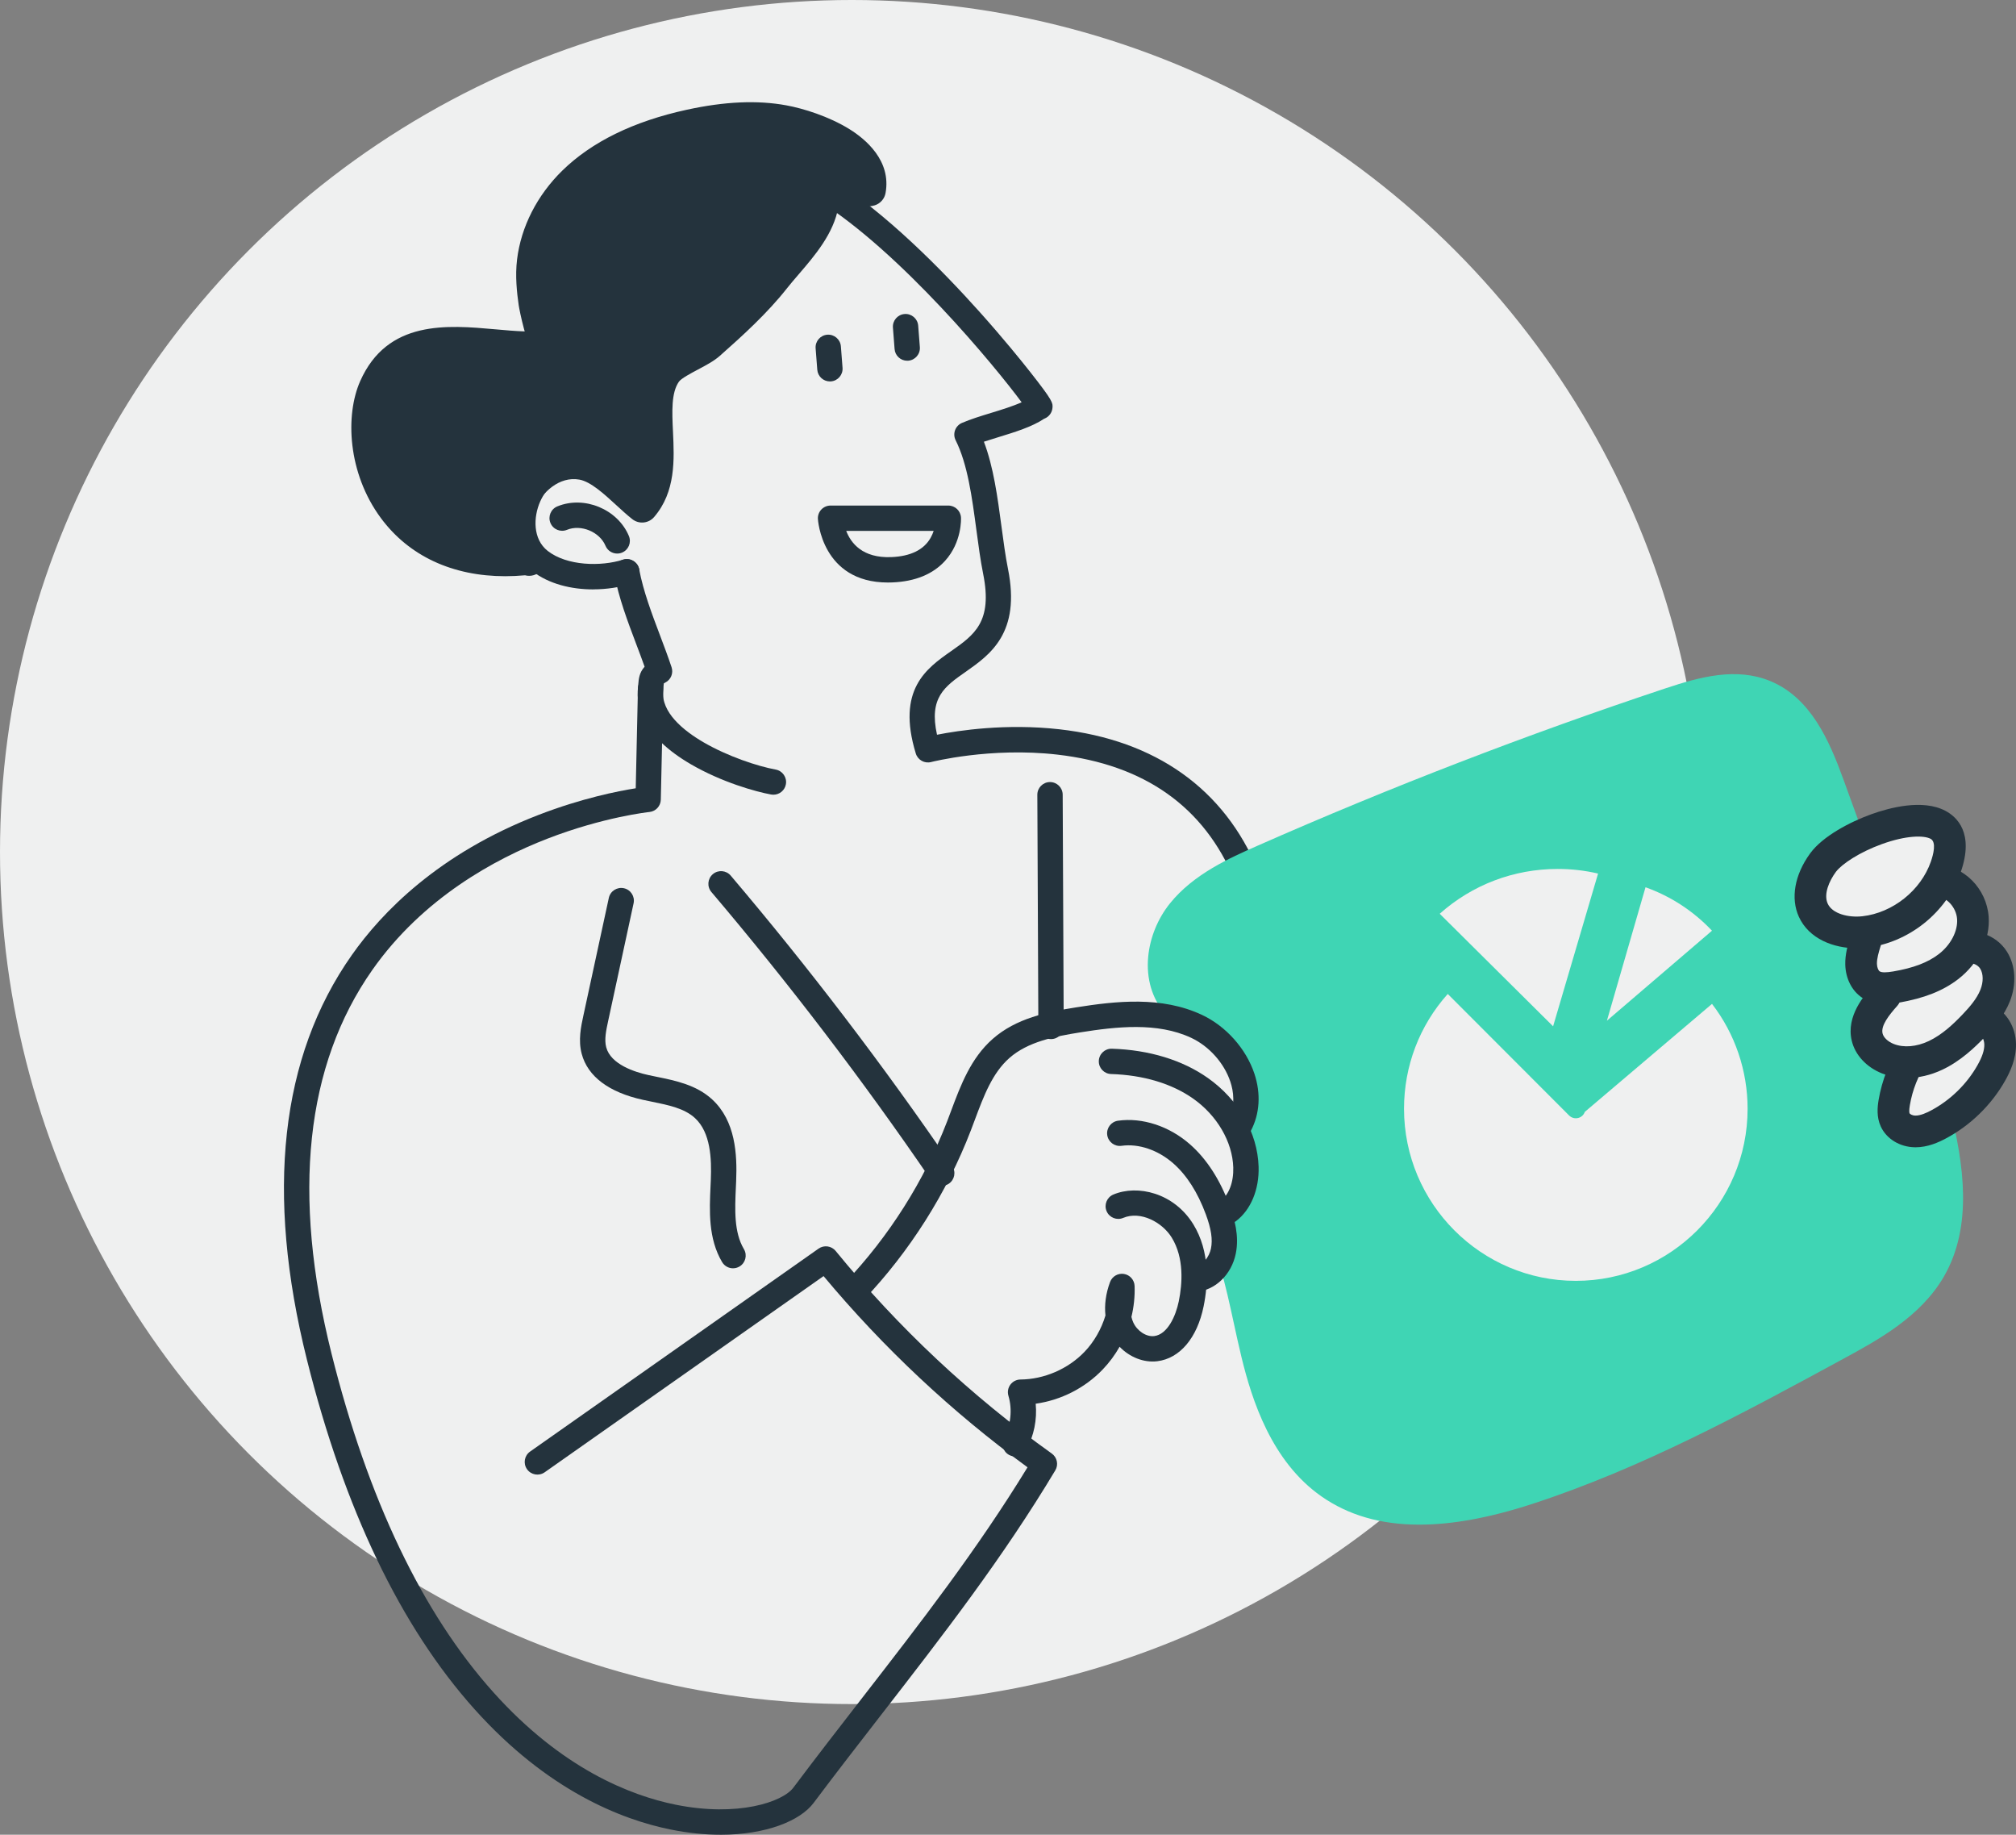
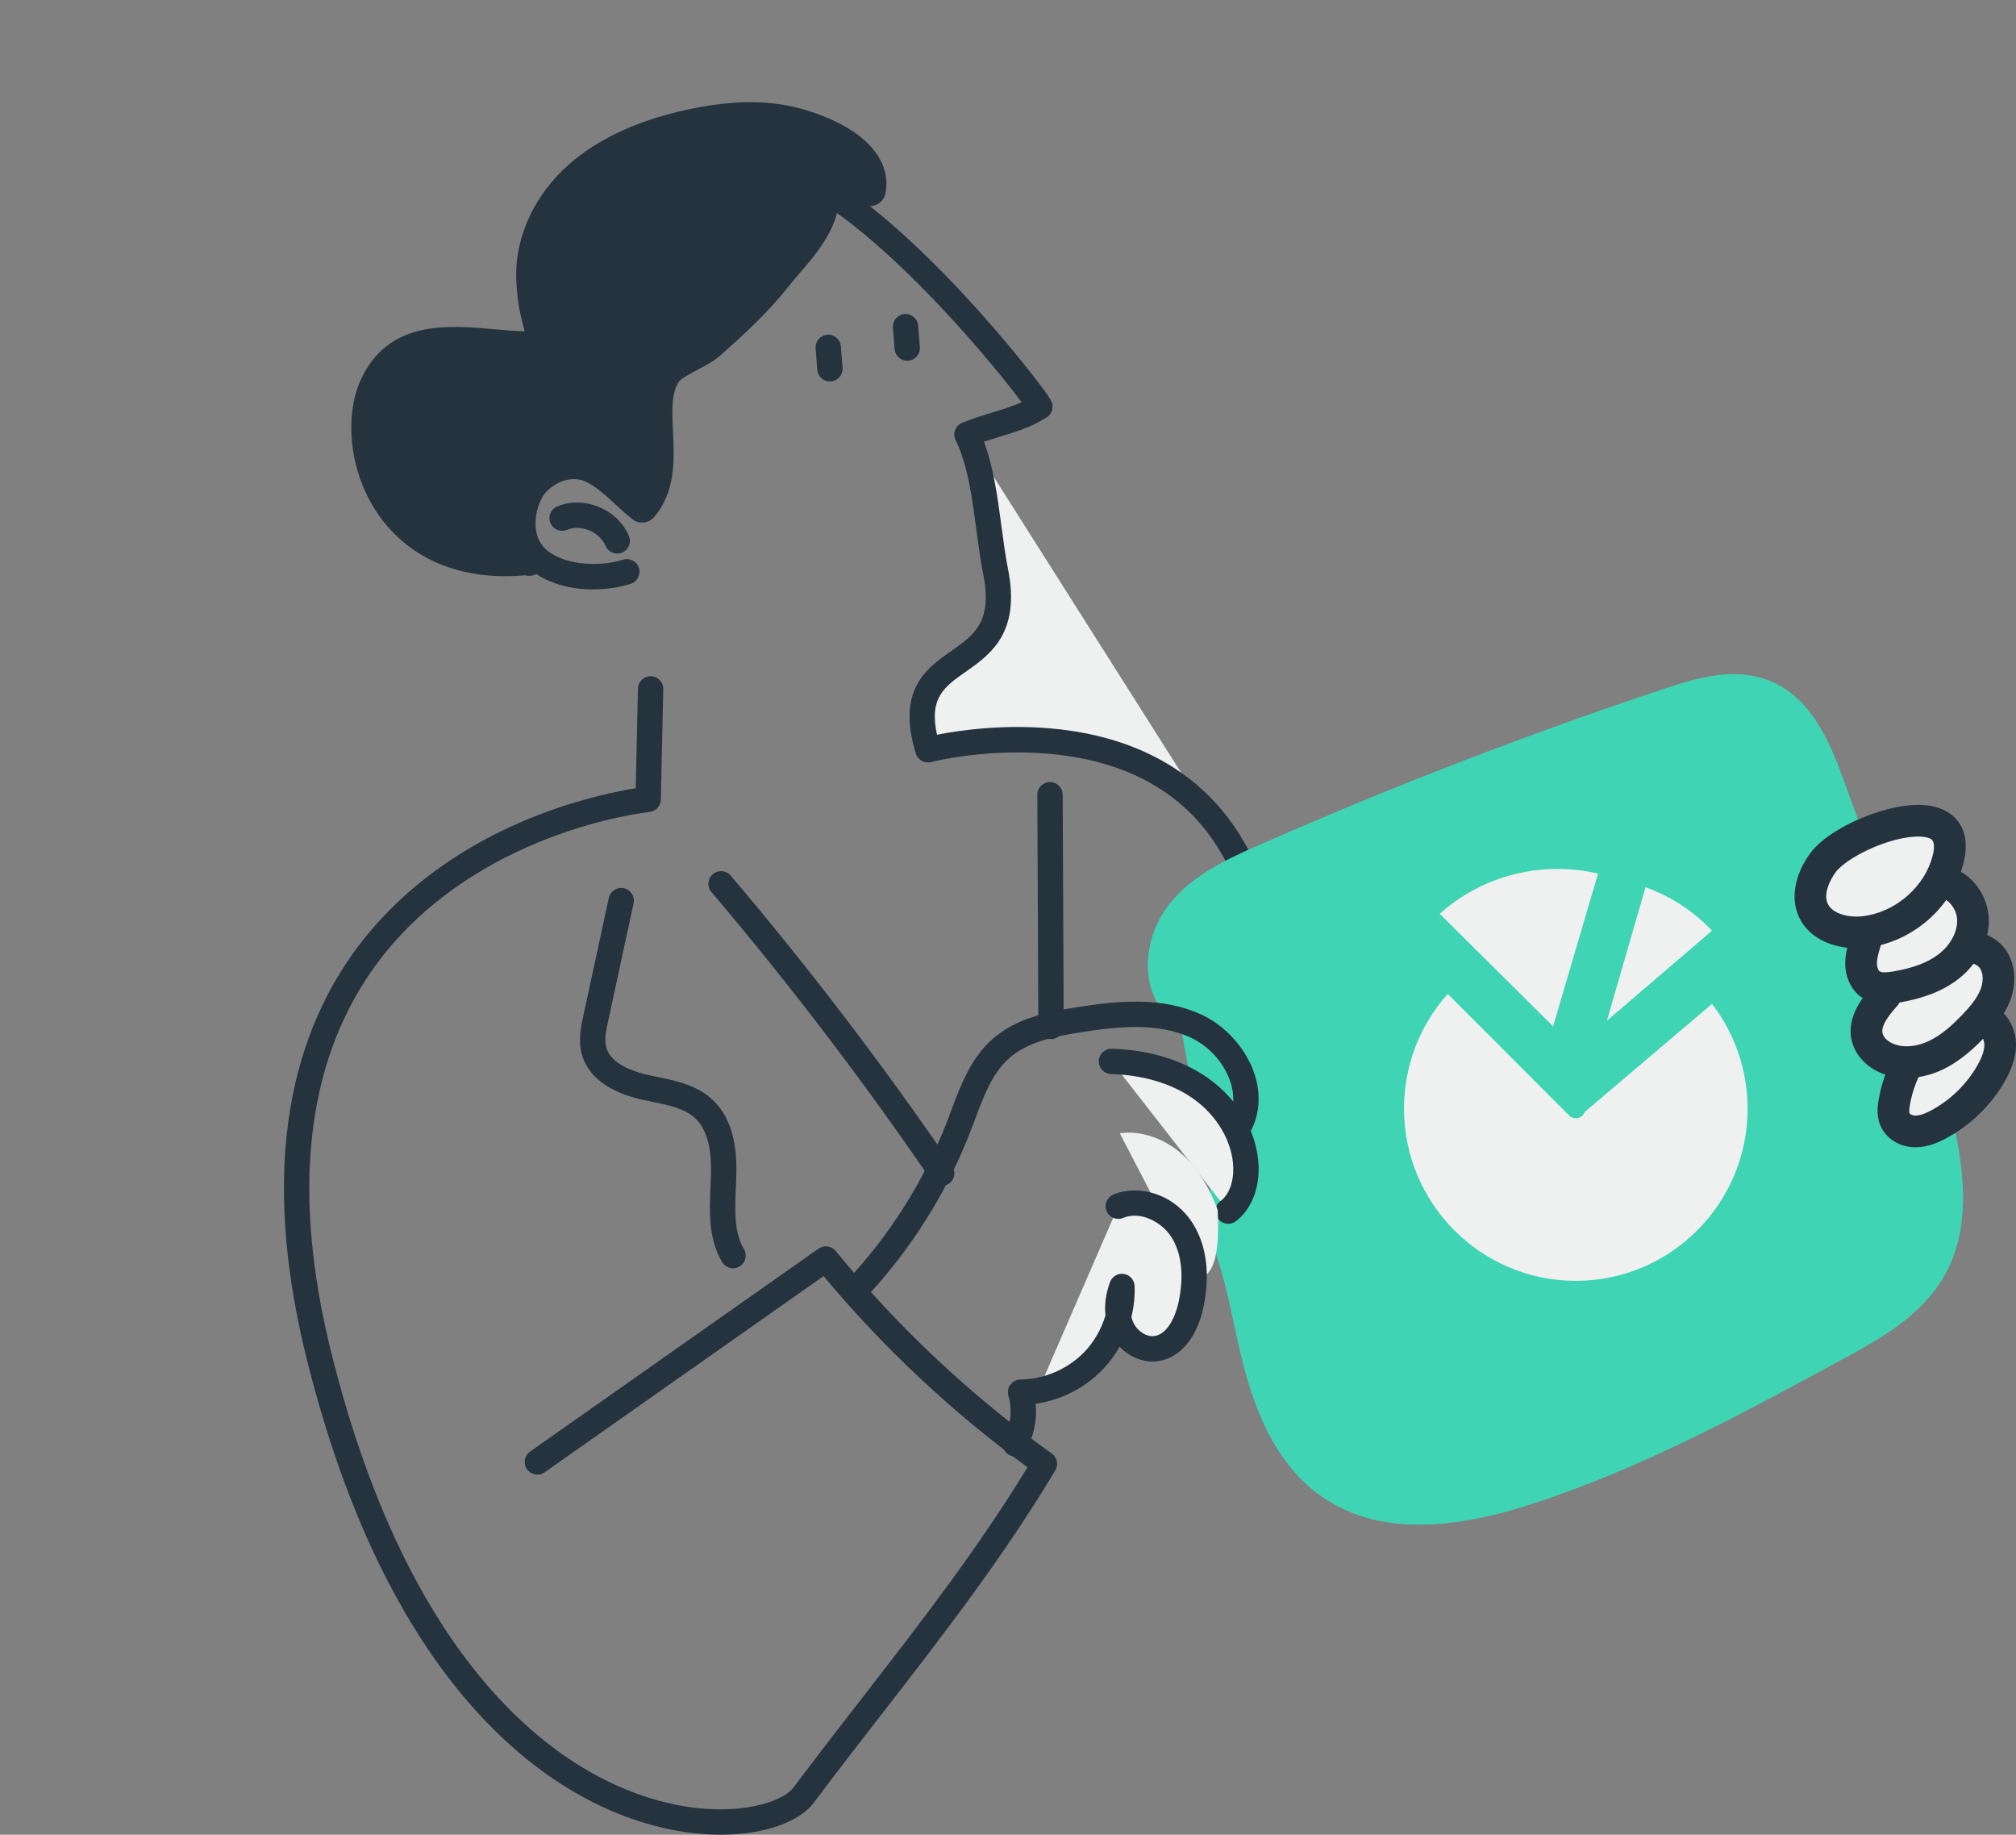
<svg xmlns="http://www.w3.org/2000/svg" width="355" height="323" viewBox="0 0 355 323" fill="none">
  <rect x="0" y="0" width="355" height="323" fill="#808080" stroke="none" />
-   <circle cx="150" cy="150" r="150" fill="#EFF0F0" />
  <g clip-path="url(#clip0_5549_4)">
    <path d="M170.267 76.503C173.583 83.112 173.802 93.074 175.309 100.61C179.289 120.49 157.512 112.74 163.388 131.999C163.388 131.999 205.758 120.92 219.471 154.149" fill="#EFF0F0" />
    <path d="M219.479 156.382C218.604 156.382 217.77 155.862 217.417 155.003C212.077 142.068 201.564 134.613 186.17 132.846C174.4 131.496 164.063 134.132 163.96 134.157C162.799 134.459 161.613 133.792 161.263 132.65C157.831 121.398 163.171 117.653 167.463 114.645C171.574 111.763 174.82 109.486 173.13 101.05C172.642 98.619 172.299 96.031 171.933 93.293C171.173 87.598 170.391 81.711 168.28 77.504C168.005 76.956 167.969 76.318 168.178 75.74C168.386 75.163 168.826 74.698 169.39 74.455C170.907 73.8 172.738 73.239 174.505 72.698C176.414 72.114 178.367 71.514 179.9 70.819C175.221 64.495 158.55 44.278 143.993 35.232C142.947 34.581 142.626 33.206 143.274 32.16C143.925 31.115 145.301 30.794 146.347 31.442C155.914 37.387 165.849 47.488 172.501 54.914C176.725 59.631 179.929 63.607 181.462 65.556C185.429 70.604 185.403 70.927 185.333 71.793C185.265 72.627 184.733 73.361 183.96 73.682C183.931 73.695 183.902 73.704 183.874 73.714C181.722 75.15 178.716 76.071 175.808 76.962C174.919 77.235 174.06 77.498 173.255 77.764C174.958 82.234 175.663 87.541 176.353 92.697C176.709 95.361 177.042 97.879 177.501 100.165C179.762 111.455 174.361 115.245 170.022 118.288C166.321 120.885 163.556 122.822 164.999 129.351C168.806 128.597 177.148 127.334 186.542 128.389C203.501 130.297 215.605 138.906 221.541 153.291C222.013 154.429 221.468 155.734 220.329 156.206C220.05 156.321 219.762 156.375 219.479 156.375V156.382ZM184.464 69.876C184.464 69.876 184.464 69.876 184.467 69.876C184.467 69.876 184.467 69.876 184.464 69.876Z" fill="#24333D" />
    <path d="M104.444 103.763C100.657 103.763 96.664 102.842 93.678 100.508C89.788 97.465 88.704 91.687 91.039 86.457C93.319 81.352 97.979 78.62 102.905 79.499C106.33 80.108 109.297 82.834 111.914 85.235C112.138 85.444 112.363 85.646 112.581 85.844C113.813 83.129 113.652 79.746 113.489 76.209C113.293 72.015 113.088 67.676 115.442 64.316C116.535 62.754 118.575 61.673 120.548 60.628C121.676 60.029 122.841 59.413 123.434 58.887C127.347 55.424 131.436 51.708 134.621 47.67C135.307 46.801 136.045 45.945 136.827 45.035C139.976 41.373 143.235 37.586 142.747 33.482C142.651 32.667 143.007 31.866 143.678 31.394C144.117 31.086 144.64 30.948 145.162 30.997C145.871 30.701 147.433 29.646 148.305 29.056C148.389 29.002 148.469 28.948 148.546 28.893C145.794 26.212 141.92 24.285 137.574 23.487C133.126 22.669 128.033 22.913 122.004 24.227C113.585 26.058 107.036 29.22 102.533 33.623C98.957 37.118 96.59 41.732 96.035 46.288C95.753 48.61 96.035 51.111 96.311 53.029C96.459 54.061 97.331 57.794 97.924 59.035C98.473 59.368 98.874 59.935 98.976 60.622C99.153 61.84 98.309 62.972 97.091 63.152C93.906 63.613 90.291 63.29 86.796 62.975C77.193 62.116 71.138 62.1 68.021 69.135C66.311 72.996 67.687 78.771 71.613 84.206C75.769 89.962 81.568 93.534 86.042 93.098C87.264 92.979 88.361 93.874 88.479 95.102C88.598 96.327 87.703 97.42 86.475 97.539C80.388 98.132 73.13 93.925 67.995 86.819C63.069 79.999 61.555 72.714 63.941 67.327C68.579 56.864 78.9 57.787 87.193 58.531C89.271 58.717 91.279 58.897 93.136 58.919C92.328 56.434 91.908 53.708 91.901 53.667C91.584 51.477 91.263 48.594 91.613 45.75C92.299 40.126 95.073 34.687 99.422 30.435C104.534 25.439 111.814 21.884 121.064 19.873C127.683 18.43 133.35 18.18 138.392 19.103C144.877 20.293 150.339 23.49 153.774 28.098C154.203 28.675 154.328 29.425 154.11 30.111C153.896 30.782 153.379 31.308 152.715 31.538C152.404 31.683 151.487 32.301 150.817 32.757C149.473 33.664 148.305 34.456 147.25 34.953C146.962 40.113 143.261 44.416 140.22 47.95C139.47 48.822 138.761 49.646 138.136 50.438C134.72 54.763 130.467 58.634 126.404 62.231C125.416 63.107 124.072 63.819 122.651 64.572C121.359 65.258 119.589 66.195 119.114 66.874C117.635 68.988 117.793 72.396 117.963 76C118.19 80.861 118.45 86.374 114.778 90.657C113.999 91.565 112.645 91.7 111.702 90.959C110.785 90.237 109.877 89.4 108.912 88.516C106.744 86.524 104.287 84.267 102.142 83.885C98.691 83.27 96.257 85.748 95.131 88.272C93.906 91.017 93.793 94.912 96.446 96.987C99.839 99.639 105.811 99.764 109.707 98.533C110.881 98.161 112.135 98.812 112.507 99.989C112.879 101.162 112.228 102.416 111.051 102.788C109.14 103.391 106.84 103.756 104.457 103.756L104.444 103.763ZM96.449 58.736C96.449 58.736 96.446 58.736 96.443 58.736C96.443 58.736 96.446 58.736 96.449 58.736ZM152.68 31.548C152.68 31.548 152.664 31.554 152.654 31.558C152.664 31.558 152.67 31.551 152.68 31.548Z" fill="#24333D" />
    <path d="M207.209 176.554C203.479 172.212 204.614 165.225 208.206 160.771C211.798 156.314 217.212 153.797 222.449 151.488C245.909 141.141 269.86 131.903 294.193 123.812C299.536 122.039 305.44 120.33 310.646 122.466C316.829 125.005 319.728 131.954 322.012 138.236C328.92 157.228 335.844 176.265 340.684 195.889C342.935 205.012 344.59 215.218 339.882 223.347C336.28 229.561 329.661 233.281 323.352 236.715C305.71 246.299 287.949 255.941 268.853 262.14C257.465 265.84 244.068 268.001 234.264 261.133C226.942 255.999 223.446 246.998 221.333 238.312C219.223 229.622 218.017 220.519 213.636 212.72" fill="#3FD5B4" />
    <path d="M249.937 268.412C243.138 268.412 237.42 266.751 232.667 263.419C223.918 257.288 220.464 246.53 218.626 238.972C218.145 236.997 217.709 234.983 217.285 233.037C215.804 226.217 214.402 219.778 211.208 214.086C210.454 212.743 210.932 211.043 212.273 210.29C213.616 209.536 215.316 210.014 216.07 211.354C219.675 217.774 221.23 224.931 222.734 231.851C223.151 233.765 223.581 235.743 224.043 237.651C226.625 248.268 230.38 255.005 235.864 258.85C243.135 263.942 253.642 264.15 267.99 259.488C286.893 253.347 304.751 243.647 322.018 234.265C327.707 231.171 334.157 227.666 337.467 221.952C341.643 214.744 340.18 205.49 337.977 196.559C333.169 177.06 326.165 157.808 319.391 139.191C317.204 133.176 314.645 127.125 309.584 125.047C307.262 124.095 304.228 123.418 295.072 126.461C270.899 134.497 246.846 143.776 223.575 154.041C218.174 156.42 213.456 158.703 210.377 162.522C207.629 165.93 206.484 171.43 209.325 174.739C210.329 175.906 210.194 177.666 209.027 178.67C207.859 179.674 206.099 179.539 205.095 178.372C202.863 175.774 201.83 172.25 202.186 168.448C202.504 165.055 203.87 161.707 206.035 159.023C210.214 153.839 216.634 151.007 221.323 148.939C244.755 138.604 268.975 129.264 293.314 121.17C299.331 119.173 305.706 117.428 311.707 119.891C318.872 122.834 322.137 130.415 324.635 137.286C331.46 156.041 338.512 175.435 343.394 195.225C345.757 204.807 347.476 215.808 342.297 224.748C338.201 231.818 330.706 235.894 324.686 239.168C307.195 248.672 289.109 258.5 269.716 264.795C262.298 267.206 255.726 268.412 249.937 268.412Z" fill="#3FD5B4" />
    <path d="M93.38 98.378C68.124 101.437 61.38 78.603 65.979 68.23C71.636 55.462 86.854 62.378 96.77 60.942C95.648 61.105 94.224 54.179 94.105 53.349C93.762 50.966 93.528 48.439 93.823 46.018C94.468 40.728 97.187 35.732 100.978 32.028C106.498 26.632 113.993 23.691 121.533 22.049C126.934 20.873 132.549 20.296 137.982 21.296C143.415 22.293 154.49 26.398 153.203 33.49C151.994 33.879 146.039 33.757 144.967 33.221C145.708 39.458 139.913 44.575 136.376 49.055C133.056 53.256 128.893 57.039 124.916 60.56C123.053 62.212 118.634 63.651 117.274 65.598C113.12 71.536 118.816 82.506 113.072 89.211C109.984 86.78 106.366 82.377 102.521 81.694C93.576 80.104 88.425 93.559 95.061 98.75" fill="#24333D" />
    <path d="M88.974 101.441C79.689 101.441 72.024 97.894 67.075 91.212C61.19 83.256 60.783 73.063 63.425 67.102C68.223 56.276 78.765 57.219 87.239 57.976C89.028 58.136 90.766 58.294 92.396 58.345C92.348 58.175 92.299 57.998 92.248 57.816C91.764 56.017 91.414 54.25 91.341 53.743C91.02 51.521 90.696 48.594 91.049 45.679C91.751 39.926 94.583 34.369 99.022 30.031C104.208 24.961 111.581 21.357 120.933 19.321C127.626 17.862 133.367 17.609 138.479 18.548C141.465 19.097 145.949 20.485 149.576 22.733C152.398 24.48 156.978 28.271 155.939 33.985C155.756 34.998 155.028 35.828 154.047 36.143C153.011 36.476 150.15 36.588 147.632 36.425C146.818 41.116 143.447 45.034 140.631 48.305C139.884 49.174 139.178 49.995 138.559 50.781C135.112 55.148 130.84 59.034 126.76 62.645C125.721 63.565 124.352 64.29 122.899 65.059C121.725 65.681 119.955 66.621 119.554 67.192C118.184 69.151 118.338 72.463 118.505 75.971C118.739 80.935 119.002 86.566 115.186 91.019C114.214 92.155 112.517 92.321 111.344 91.398C110.41 90.663 109.493 89.82 108.521 88.929C106.411 86.989 104.015 84.789 102.03 84.436C98.47 83.802 95.43 86.678 94.118 89.618C93.255 91.549 92.909 94.037 94.23 95.72C95.234 96.044 96.013 96.926 96.148 98.042C96.257 98.946 95.92 99.805 95.308 100.392C94.593 101.235 93.47 101.553 92.457 101.28C91.273 101.386 90.109 101.441 88.974 101.441ZM80.061 63.148C74.487 63.148 70.712 64.434 68.528 69.362C66.588 73.739 66.992 81.721 71.562 87.896C74.294 91.587 79.311 95.662 88.175 95.868C87.447 93.296 87.704 90.308 89.025 87.348C91.193 82.49 96.494 77.792 103.008 78.95C106.594 79.588 109.625 82.371 112.299 84.824C112.322 84.844 112.344 84.866 112.367 84.885C113.226 82.403 113.085 79.383 112.937 76.237C112.735 71.95 112.527 67.516 114.99 63.998C116.161 62.327 118.261 61.215 120.291 60.137C121.392 59.554 122.527 58.951 123.069 58.473C126.962 55.029 131.026 51.335 134.188 47.33C134.881 46.452 135.625 45.589 136.411 44.675C139.483 41.106 142.658 37.416 142.2 33.555C142.078 32.535 142.527 31.535 143.364 30.945C144.156 30.39 145.173 30.284 146.058 30.66C146.699 30.823 148.582 30.929 150.169 30.935C148.556 27.443 141.625 24.804 137.479 24.044C133.107 23.243 128.085 23.483 122.126 24.782C113.813 26.59 107.354 29.701 102.928 34.029C99.442 37.435 97.133 41.931 96.591 46.365C96.315 48.623 96.591 51.075 96.867 52.958C97.027 54.048 97.832 57.412 98.374 58.669C98.98 59.095 99.416 59.759 99.532 60.551C99.753 62.074 98.698 63.488 97.174 63.712C97.174 63.712 97.174 63.712 97.171 63.712C93.922 64.184 90.273 63.857 86.745 63.539C84.282 63.318 82.056 63.155 80.064 63.155L80.061 63.148ZM146.208 30.727C146.208 30.727 146.208 30.727 146.212 30.727C146.212 30.727 146.212 30.727 146.208 30.727Z" fill="#24333D" />
-     <path d="M136.194 139.91C136.063 139.91 135.928 139.897 135.794 139.875C133.103 139.387 127.093 137.717 121.624 134.529C113.276 129.665 111.968 124.509 112.343 121.039C112.365 120.837 112.378 120.655 112.394 120.481C112.468 119.571 112.558 118.42 113.51 117.374C113.052 116.082 112.555 114.771 112.038 113.401C110.524 109.4 108.959 105.263 108.174 101.072C107.946 99.86 108.744 98.696 109.954 98.469C111.163 98.241 112.33 99.039 112.558 100.248C113.273 104.054 114.767 108.005 116.211 111.824C116.913 113.684 117.641 115.607 118.26 117.47C118.61 118.519 118.135 119.667 117.15 120.164C117.028 120.225 116.945 120.276 116.891 120.311C116.871 120.449 116.855 120.664 116.839 120.834C116.823 121.046 116.804 121.27 116.778 121.517C116.358 125.423 120.402 128.652 123.873 130.672C128.164 133.173 133.472 134.917 136.589 135.482C137.801 135.7 138.606 136.86 138.388 138.072C138.192 139.15 137.253 139.907 136.194 139.907V139.91Z" fill="#24333D" />
    <path d="M126.895 323C124.176 323 121.222 322.717 118.095 322.086C109.439 320.338 96.418 315.246 83.56 300.903C70.562 286.403 60.632 265.708 54.051 239.392C46.704 210.004 49.359 186.032 61.947 168.143C67.229 160.633 77.233 150.253 94.865 143.452C102.473 140.518 108.865 139.261 111.947 138.777L112.335 121.228C112.364 119.997 113.393 119.022 114.615 119.047C115.847 119.076 116.825 120.096 116.796 121.327L116.363 140.781C116.337 141.907 115.475 142.84 114.355 142.952C114.278 142.959 106.312 143.802 96.331 147.672C87.21 151.209 74.468 158.084 65.571 170.746C53.785 187.526 51.367 210.258 58.381 238.312C64.782 263.916 74.372 283.976 86.883 297.928C98.922 311.357 110.981 316.099 118.977 317.715C129.926 319.924 137.816 317.237 139.698 314.723C143.653 309.452 147.697 304.238 151.606 299.197C162.129 285.634 172.09 272.795 180.939 258.314C167.639 248.605 155.574 237.298 145.022 224.655L123.108 240.069C114.044 246.447 104.978 252.821 95.911 259.196C94.901 259.904 93.512 259.661 92.803 258.654C92.094 257.647 92.335 256.255 93.345 255.547C102.412 249.172 111.475 242.794 120.542 236.42L144.143 219.819C145.099 219.146 146.414 219.326 147.155 220.233C158.2 233.752 171.006 245.751 185.211 255.896C186.157 256.573 186.426 257.862 185.827 258.859C176.577 274.292 166.16 287.718 155.134 301.936C151.234 306.964 147.2 312.161 143.268 317.404C140.907 320.553 134.92 323.003 126.892 323.003L126.895 323Z" fill="#24333D" />
    <path d="M129.078 223.283C128.315 223.283 127.574 222.892 127.157 222.19C124.697 218.047 124.922 213.137 125.12 208.809C125.136 208.446 125.152 208.087 125.169 207.731C125.322 203.999 125.146 199.388 122.381 196.839C120.525 195.123 117.738 194.556 114.787 193.953C114.267 193.847 113.748 193.741 113.238 193.629C107.228 192.314 103.491 189.512 102.433 185.526C101.792 183.124 102.308 180.732 102.725 178.808C104.216 171.898 105.711 164.988 107.208 158.081C107.468 156.875 108.658 156.112 109.861 156.372C111.067 156.632 111.83 157.821 111.57 159.024C110.076 165.931 108.581 172.838 107.09 179.748C106.743 181.351 106.384 183.009 106.75 184.375C107.552 187.389 111.759 188.736 114.197 189.268C114.688 189.374 115.185 189.476 115.685 189.579C118.947 190.243 122.638 190.999 125.412 193.558C129.521 197.345 129.825 203.22 129.63 207.914C129.614 208.28 129.598 208.645 129.582 209.011C129.405 212.894 129.219 216.912 130.999 219.91C131.628 220.968 131.278 222.337 130.22 222.966C129.864 223.177 129.469 223.28 129.084 223.28L129.078 223.283Z" fill="#24333D" />
-     <path d="M150.412 227.362C158.401 218.977 164.716 209.005 168.872 198.195C170.749 193.312 172.359 188.015 176.291 184.564C179.966 181.339 185.03 180.313 189.86 179.546C196.839 178.44 204.302 177.69 210.7 180.688C217.098 183.686 221.592 191.805 218.282 198.045" fill="#EFF0F0" />
    <path d="M150.413 229.594C149.862 229.594 149.307 229.388 148.874 228.978C147.982 228.128 147.947 226.717 148.797 225.823C156.539 217.697 162.761 207.866 166.792 197.393C167.023 196.797 167.248 196.194 167.472 195.588C169.182 191.012 170.952 186.28 174.82 182.887C178.941 179.27 184.335 178.164 189.512 177.343C196.494 176.237 204.537 175.332 211.651 178.667C215.874 180.646 219.412 184.609 220.884 189.005C222.061 192.526 221.84 196.108 220.259 199.09C219.681 200.177 218.331 200.594 217.241 200.016C216.153 199.439 215.737 198.089 216.314 196.999C217.6 194.575 217.205 192.083 216.651 190.419C215.554 187.142 212.914 184.186 209.758 182.708C203.79 179.911 196.542 180.745 190.214 181.749C185.686 182.467 180.993 183.407 177.767 186.241C174.743 188.896 173.245 192.908 171.657 197.153C171.427 197.772 171.196 198.388 170.962 198.997C166.725 210.011 160.179 220.352 152.033 228.901C151.594 229.363 151.007 229.594 150.417 229.594H150.413Z" fill="#24333D" />
    <path d="M195.717 186.851C201.249 187.027 206.865 188.403 211.39 191.59C215.915 194.777 219.225 199.93 219.395 205.465C219.482 208.357 218.587 211.474 216.275 213.215" fill="#EFF0F0" />
    <path d="M216.278 215.446C215.602 215.446 214.935 215.141 214.495 214.557C213.754 213.573 213.95 212.175 214.935 211.434C216.41 210.322 217.244 208.115 217.167 205.531C217.029 201.026 214.325 196.38 210.108 193.413C206.339 190.758 201.339 189.261 195.65 189.081C194.418 189.043 193.45 188.014 193.492 186.782C193.53 185.551 194.566 184.583 195.791 184.624C202.356 184.833 208.196 186.612 212.68 189.768C218.1 193.583 221.445 199.426 221.628 205.396C221.75 209.427 220.252 213.015 217.622 214.997C217.221 215.301 216.747 215.446 216.282 215.446H216.278Z" fill="#24333D" />
    <path d="M165.832 208.773C165.12 208.773 164.421 208.433 163.988 207.802C152.022 190.291 138.995 173.209 125.271 157.039C124.473 156.099 124.588 154.692 125.528 153.893C126.468 153.095 127.875 153.21 128.674 154.15C142.497 170.439 155.621 187.642 167.673 205.281C168.369 206.298 168.106 207.686 167.089 208.382C166.704 208.645 166.265 208.77 165.832 208.77V208.773Z" fill="#24333D" />
    <path d="M336.97 185.49C335.247 188.078 334.077 191.034 333.56 194.103C333.387 195.12 333.297 196.203 333.721 197.146C334.311 198.451 335.805 199.169 337.239 199.189C338.673 199.211 340.048 198.65 341.312 197.977C345.215 195.912 348.506 192.708 350.667 188.864C351.536 187.318 352.245 185.609 352.21 183.833C352.175 182.059 351.261 180.212 349.638 179.494" fill="#EFF0F0" />
    <path d="M337.316 201.976C337.278 201.976 337.24 201.976 337.198 201.976C334.536 201.937 332.172 200.494 331.178 198.291C330.434 196.64 330.588 194.937 330.809 193.635C331.386 190.198 332.714 186.847 334.648 183.942C335.501 182.659 337.233 182.313 338.516 183.166C339.799 184.019 340.145 185.75 339.292 187.033C337.791 189.29 336.758 191.894 336.309 194.565C336.146 195.537 336.21 195.88 336.261 195.999C336.319 196.13 336.733 196.393 337.278 196.399C338.186 196.412 339.276 195.899 340.004 195.514C343.423 193.706 346.345 190.858 348.237 187.495C349.064 186.023 349.44 184.878 349.42 183.887C349.404 183.073 349.003 182.262 348.506 182.044C347.098 181.422 346.46 179.773 347.085 178.366C347.708 176.958 349.356 176.32 350.764 176.945C353.275 178.058 354.937 180.739 354.998 183.778C355.052 186.44 353.939 188.736 353.099 190.23C350.687 194.517 346.964 198.144 342.615 200.443C341.37 201.103 339.472 201.979 337.313 201.979L337.316 201.976Z" fill="#24333D" />
    <path d="M185.078 182.931C183.849 182.931 182.852 181.941 182.846 180.709L182.666 139.922C182.66 138.691 183.654 137.687 184.889 137.681C184.892 137.681 184.895 137.681 184.898 137.681C186.127 137.681 187.124 138.671 187.13 139.903L187.31 180.69C187.316 181.921 186.322 182.925 185.087 182.931C185.084 182.931 185.081 182.931 185.078 182.931Z" fill="#24333D" />
    <path d="M331.989 175.246C330.141 177.311 328.156 179.857 328.785 182.557C329.198 184.343 330.731 185.706 332.438 186.382C335.122 187.447 338.223 187.03 340.834 185.799C343.445 184.571 345.632 182.592 347.623 180.501C349.105 178.946 350.532 177.266 351.328 175.265C352.123 173.264 352.197 170.879 351.065 169.051C349.929 167.223 347.405 166.229 345.488 167.201" fill="#EFF0F0" />
    <path d="M335.761 189.778C334.237 189.778 332.762 189.512 331.412 188.976C328.654 187.88 326.656 185.718 326.069 183.188C325.052 178.815 328.336 175.15 329.911 173.386C330.94 172.238 332.701 172.142 333.849 173.168C334.997 174.194 335.094 175.958 334.067 177.106C332.621 178.722 331.184 180.559 331.502 181.925C331.668 182.65 332.441 183.381 333.468 183.788C335.225 184.484 337.476 184.298 339.644 183.275C342.034 182.15 344.083 180.174 345.603 178.577C346.857 177.263 348.102 175.829 348.734 174.236C349.279 172.863 349.263 171.44 348.692 170.523C348.275 169.852 347.274 169.423 346.745 169.689C345.372 170.385 343.692 169.836 342.996 168.461C342.3 167.088 342.848 165.408 344.224 164.712C347.338 163.135 351.469 164.421 353.432 167.579C354.939 170.01 355.119 173.264 353.92 176.294C352.935 178.776 351.206 180.787 349.644 182.425C347.791 184.372 345.247 186.802 342.024 188.322C339.978 189.287 337.826 189.778 335.761 189.778Z" fill="#24333D" />
-     <path d="M197.182 199.509C201.091 198.961 205.113 200.532 208.08 203.139C211.046 205.746 213.051 209.299 214.423 212.999C215.286 215.324 215.921 217.841 215.421 220.265C214.924 222.693 213.006 224.972 210.536 225.184" fill="#EFF0F0" />
-     <path d="M210.537 227.416C209.392 227.416 208.417 226.541 208.318 225.377C208.212 224.149 209.123 223.068 210.348 222.963C211.778 222.841 212.939 221.266 213.238 219.817C213.568 218.217 213.289 216.354 212.333 213.773C210.9 209.909 208.975 206.895 206.608 204.813C203.921 202.453 200.512 201.296 197.494 201.719C196.275 201.889 195.146 201.039 194.973 199.821C194.803 198.599 195.653 197.474 196.871 197.301C201.163 196.698 205.9 198.253 209.553 201.463C212.481 204.038 214.825 207.658 216.515 212.224C217.365 214.52 218.257 217.556 217.606 220.718C216.855 224.373 214.026 227.125 210.726 227.41C210.662 227.416 210.595 227.42 210.531 227.42L210.537 227.416Z" fill="#24333D" />
+     <path d="M197.182 199.509C201.091 198.961 205.113 200.532 208.08 203.139C211.046 205.746 213.051 209.299 214.423 212.999C214.924 222.693 213.006 224.972 210.536 225.184" fill="#EFF0F0" />
    <path d="M328.492 165.722C328.091 167.037 327.69 168.377 327.723 169.749C327.755 171.122 328.297 172.558 329.438 173.321C330.702 174.168 332.363 174.027 333.864 173.767C337.152 173.203 340.455 172.212 343.101 170.176C345.747 168.14 347.639 164.914 347.402 161.585C347.164 158.257 344.387 155.099 341.051 155.054" fill="#EFF0F0" />
    <path d="M331.905 176.75C330.568 176.75 329.163 176.49 327.89 175.637C326.1 174.441 324.994 172.264 324.936 169.814C324.894 167.983 325.388 166.351 325.828 164.911C326.277 163.439 327.832 162.605 329.307 163.054C330.783 163.503 331.613 165.058 331.164 166.533C330.818 167.672 330.491 168.749 330.513 169.686C330.529 170.343 330.77 170.856 330.991 171.003C331.331 171.231 332.139 171.237 333.397 171.019C336.944 170.413 339.487 169.442 341.405 167.967C343.512 166.344 344.776 163.917 344.625 161.785C344.48 159.745 342.761 157.866 341.017 157.844C339.477 157.825 338.246 156.558 338.265 155.019C338.284 153.492 339.532 152.268 341.052 152.268C341.065 152.268 341.078 152.268 341.09 152.268C345.754 152.329 349.833 156.423 350.186 161.39C350.471 165.398 348.409 169.615 344.804 172.389C342.139 174.441 338.813 175.752 334.336 176.519C333.592 176.647 332.762 176.756 331.902 176.756L331.905 176.75Z" fill="#24333D" />
    <path d="M321.03 151.85C319.254 154.261 318.064 157.506 319.298 160.232C320.732 163.397 324.792 164.461 328.246 164.08C334.677 163.371 340.504 158.725 342.634 152.616C347.592 138.395 325.373 145.953 321.027 151.85H321.03Z" fill="#EFF0F0" />
    <path d="M326.938 166.94C322.906 166.94 318.538 165.308 316.758 161.383C315.292 158.148 316.017 154.018 318.702 150.311C318.727 150.273 318.753 150.234 318.782 150.199C320.985 147.207 325.764 144.703 329.503 143.353C332.656 142.215 338.544 140.624 342.556 142.737C344.599 143.815 347.672 146.649 345.27 153.537C342.784 160.675 336.065 166.023 328.554 166.854C328.028 166.911 327.486 166.944 326.938 166.944V166.94ZM323.33 153.428C323.313 153.454 323.294 153.476 323.278 153.502C322.092 155.111 321.091 157.423 321.841 159.078C322.662 160.893 325.533 161.573 327.941 161.306C333.278 160.716 338.236 156.766 340.003 151.7C340.446 150.436 341.023 148.23 339.955 147.669C338.743 147.031 335.629 147.069 331.399 148.596C327.444 150.023 324.375 152.088 323.333 153.431L323.33 153.428Z" fill="#24333D" />
    <path d="M108.68 97.454C107.808 97.454 106.977 96.938 106.621 96.082C105.595 93.626 102.298 92.263 99.838 93.276C98.7 93.745 97.394 93.203 96.926 92.061C96.458 90.923 97 89.618 98.142 89.15C102.882 87.2 108.767 89.637 110.742 94.363C111.217 95.502 110.682 96.807 109.543 97.281C109.261 97.4 108.972 97.454 108.684 97.454H108.68Z" fill="#24333D" />
    <path d="M196.91 212.355C200.973 210.64 205.935 212.967 208.237 216.729C210.54 220.49 210.636 225.239 209.751 229.555C209.033 233.063 207.07 236.991 203.513 237.43C201.034 237.738 198.581 236.048 197.538 233.778C196.496 231.508 196.685 228.821 197.557 226.48C197.721 231.267 195.877 236.09 192.561 239.55C189.245 243.006 184.501 245.052 179.71 245.091C180.604 248.086 180.252 251.43 178.754 254.175" fill="#EFF0F0" />
    <path d="M178.755 256.406C178.392 256.406 178.027 256.319 177.687 256.134C176.606 255.544 176.208 254.187 176.799 253.107C178.004 250.9 178.293 248.143 177.575 245.728C177.376 245.055 177.501 244.33 177.918 243.766C178.335 243.202 178.992 242.868 179.695 242.862C183.857 242.83 188.068 241.015 190.955 238.007C192.668 236.221 193.941 233.983 194.662 231.587C194.457 229.715 194.727 227.701 195.471 225.7C195.843 224.703 196.866 224.107 197.921 224.276C198.973 224.446 199.755 225.338 199.794 226.402C199.858 228.243 199.662 230.074 199.233 231.844C199.316 232.197 199.428 232.533 199.573 232.844C200.262 234.342 201.872 235.384 203.245 235.214C205.573 234.925 207.029 231.741 207.571 229.106C208.216 225.957 208.527 221.458 206.343 217.892C204.675 215.17 200.836 213.121 197.786 214.41C196.651 214.891 195.342 214.359 194.861 213.224C194.38 212.088 194.913 210.78 196.048 210.299C200.294 208.507 206.728 209.982 210.146 215.561C213.091 220.368 212.747 226.066 211.942 230C210.807 235.548 207.76 239.152 203.793 239.642C201.401 239.937 198.909 238.924 197.151 237.096C196.333 238.539 195.339 239.883 194.181 241.092C191.038 244.369 186.84 246.491 182.376 247.123C182.642 249.913 182.074 252.763 180.721 255.242C180.317 255.983 179.55 256.403 178.761 256.403L178.755 256.406Z" fill="#24333D" />
    <path d="M303.86 164.003L279.803 184.605L288.635 154.075C294.642 155.836 299.905 159.34 303.86 164.006V164.003Z" fill="#EFF0F0" />
    <path d="M279.8 186.279C279.485 186.279 279.171 186.192 278.895 186.013C278.273 185.612 277.988 184.852 278.193 184.14L287.025 153.611C287.15 153.184 287.439 152.822 287.827 152.61C288.218 152.395 288.677 152.347 289.104 152.472C295.316 154.294 300.835 157.885 305.075 162.858C305.364 163.163 305.531 163.57 305.531 164.006C305.531 164.542 305.28 165.029 304.873 165.34L280.887 185.881C280.576 186.147 280.188 186.282 279.796 186.282L279.8 186.279ZM289.761 156.202L282.962 179.696L301.467 163.849C298.199 160.393 294.2 157.782 289.761 156.202Z" fill="#3FD5B4" />
    <path d="M283.502 152.61L274.42 183.441L274.137 183.679L251.113 160.832C257.05 154.941 265.25 151.299 274.304 151.299C277.502 151.299 280.587 151.754 283.502 152.607V152.61Z" fill="#EFF0F0" />
    <path d="M274.138 185.356C273.711 185.356 273.285 185.192 272.957 184.871L249.933 162.025C249.616 161.711 249.439 161.284 249.439 160.838C249.439 160.393 249.616 159.966 249.933 159.652C256.444 153.191 265.1 149.635 274.301 149.635C277.592 149.635 280.844 150.097 283.968 151.01C284.394 151.135 284.753 151.424 284.965 151.815C285.18 152.206 285.228 152.665 285.103 153.091L276.02 183.926C275.927 184.24 275.748 184.519 275.498 184.727L275.215 184.964C274.901 185.231 274.516 185.362 274.131 185.362L274.138 185.356ZM253.522 160.867L273.487 180.681L281.408 153.79C279.093 153.249 276.71 152.976 274.304 152.976C266.556 152.976 259.241 155.766 253.522 160.867Z" fill="#3FD5B4" />
    <path d="M309.41 195.197C309.41 212.849 295.123 227.166 277.486 227.166C259.85 227.166 245.562 212.846 245.562 195.197C245.562 186.366 249.138 178.369 254.902 172.581L277.486 195.197L277.596 194.796L301.684 174.351C306.505 179.94 309.407 187.222 309.407 195.197H309.41Z" fill="#EFF0F0" />
    <path d="M277.487 228.837C258.962 228.837 243.889 213.744 243.889 195.194C243.889 186.212 247.378 177.76 253.715 171.398C254.03 171.084 254.456 170.908 254.899 170.904C255.345 170.904 255.768 171.081 256.082 171.395L277.41 192.754L300.598 173.072C301.297 172.479 302.349 172.559 302.948 173.255C308.192 179.334 311.078 187.123 311.078 195.191C311.078 213.741 296.008 228.834 277.484 228.834L277.487 228.837ZM254.937 174.983C249.96 180.553 247.237 187.668 247.237 195.197C247.237 211.903 260.806 225.492 277.487 225.492C294.167 225.492 307.737 211.903 307.737 195.197C307.737 188.489 305.521 181.996 301.47 176.734L279.071 195.745C278.888 196.271 278.459 196.675 277.917 196.816C277.339 196.967 276.727 196.804 276.307 196.38L254.941 174.986L254.937 174.983Z" fill="#3FD5B4" />
    <path d="M146.138 67.15C144.984 67.15 144.006 66.261 143.916 65.091L143.624 61.32C143.528 60.092 144.448 59.018 145.677 58.925C146.902 58.829 147.979 59.749 148.072 60.977L148.364 64.748C148.46 65.976 147.54 67.05 146.312 67.143C146.254 67.147 146.196 67.15 146.138 67.15Z" fill="#24333D" />
    <path d="M159.752 63.507C158.597 63.507 157.619 62.619 157.529 61.449L157.237 57.678C157.141 56.45 158.062 55.375 159.29 55.282C160.515 55.186 161.593 56.106 161.686 57.334L161.978 61.105C162.074 62.334 161.153 63.408 159.925 63.501C159.867 63.504 159.81 63.507 159.752 63.507Z" fill="#24333D" />
-     <path d="M156.349 102.551C144.672 102.551 144.03 91.45 144.024 91.334C143.995 90.725 144.22 90.132 144.64 89.692C145.06 89.253 145.644 89.003 146.253 89.003H166.994C168.183 89.003 169.162 89.936 169.223 91.123C169.232 91.299 169.402 95.464 166.403 98.751C164.264 101.095 161.15 102.368 157.148 102.535C156.875 102.547 156.609 102.551 156.349 102.551ZM149.011 93.463C149.819 95.58 151.859 98.289 156.962 98.077C160.345 97.936 162.67 96.798 163.87 94.691C164.107 94.278 164.28 93.858 164.409 93.466H149.011V93.463Z" fill="#24333D" />
  </g>
  <defs>
    <clipPath id="clip0_5549_4">
      <rect width="305" height="305" fill="white" transform="translate(50 18)" />
    </clipPath>
  </defs>
</svg>